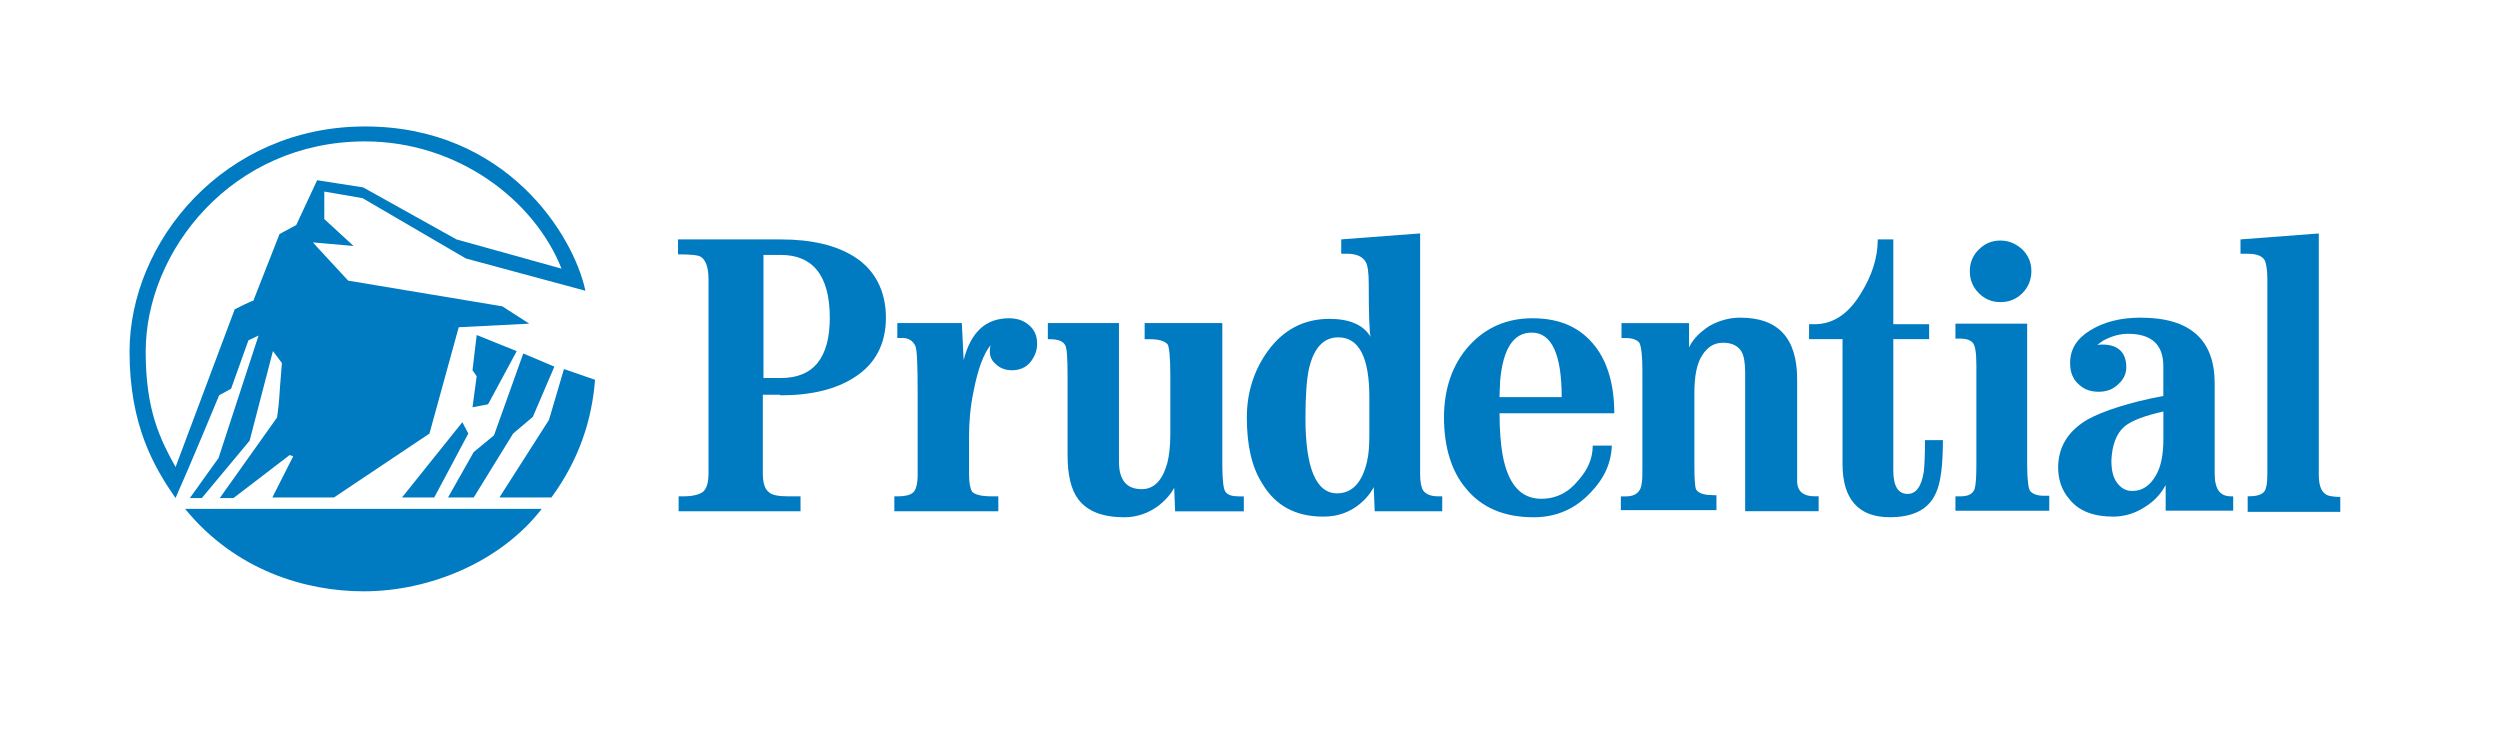
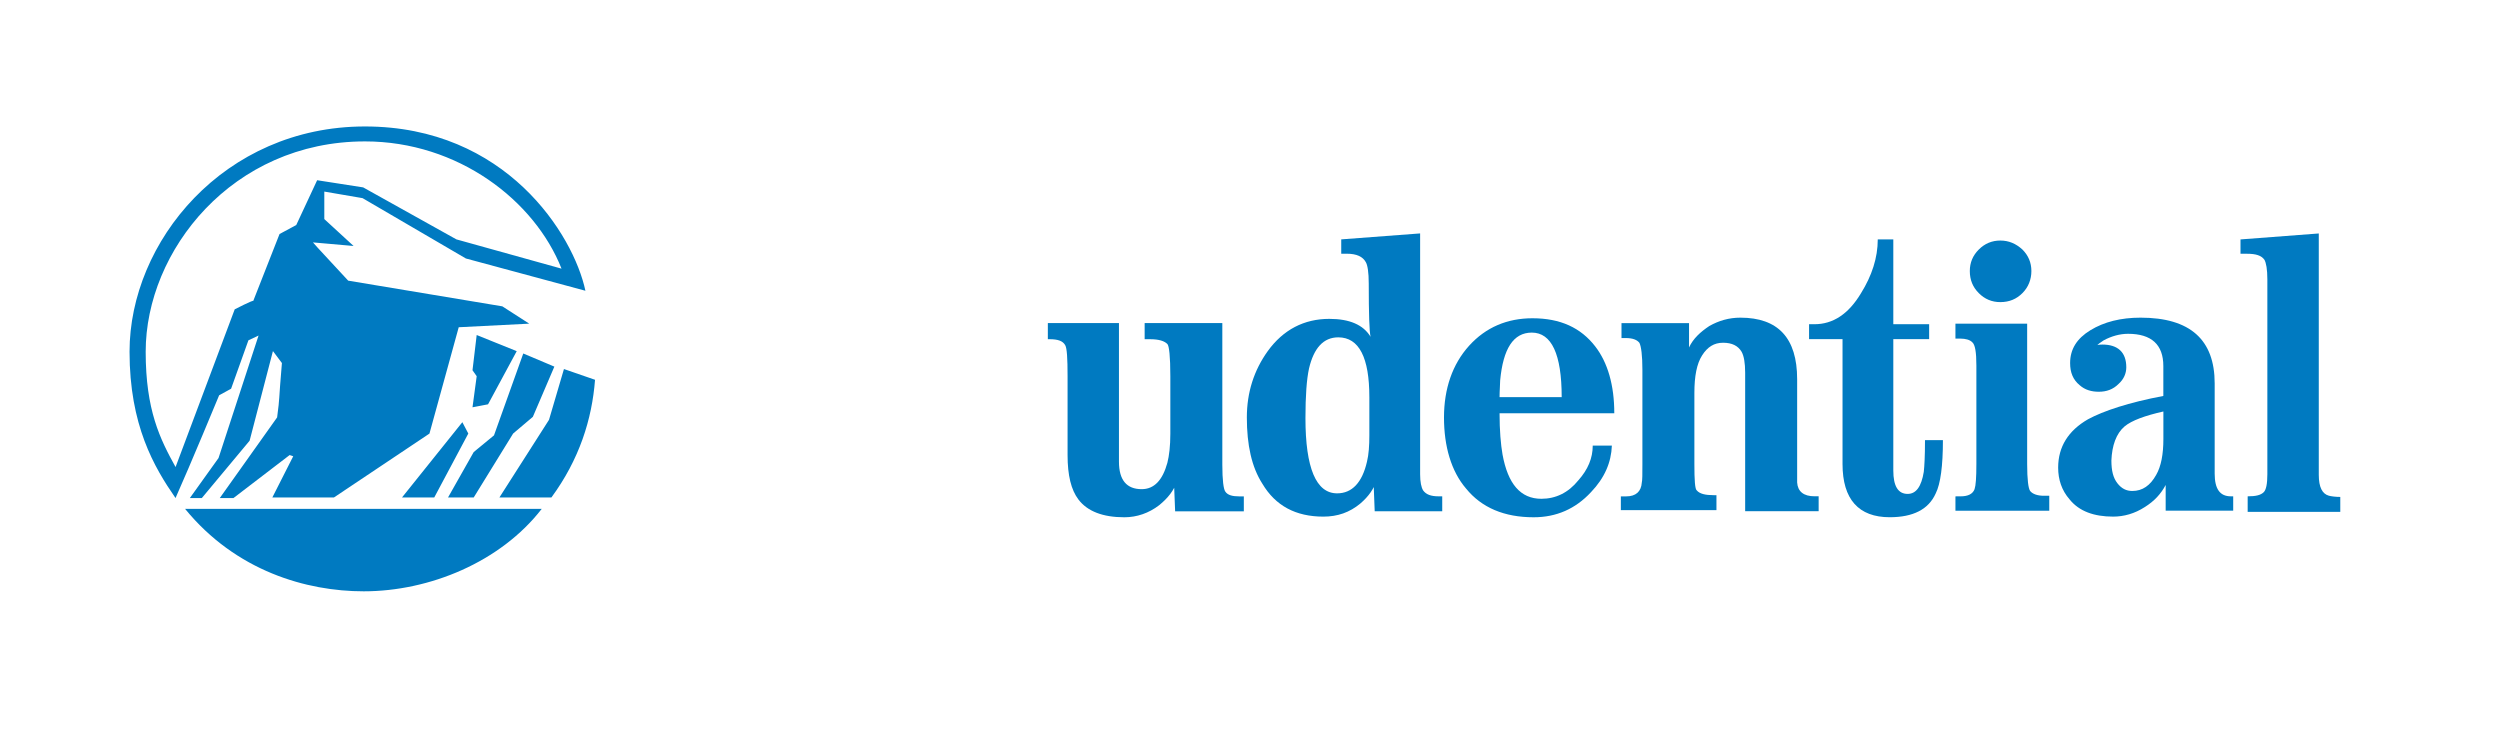
<svg xmlns="http://www.w3.org/2000/svg" id="Layer_1" data-name="Layer 1" viewBox="0 0 579 171.01">
  <defs>
    <style>
      .cls-1 {
        fill: none;
      }

      .cls-2 {
        fill: #007ac1;
      }
    </style>
  </defs>
  <rect class="cls-1" width="579" height="171.01" />
  <g>
    <path class="cls-2" d="m520.55,114.95c1.94,0,3.04-.28,3.74-.97.55-.55.83-1.94.83-4.15v-45.11c0-2.35-.28-3.87-.69-4.57-.69-.97-1.94-1.38-4.01-1.38h-1.52v-3.32l18.13-1.38v55.9c0,2.91.83,4.43,2.35,4.84.55.14,1.52.28,2.63.28v3.46h-21.45v-3.6h0Z" />
    <path class="cls-2" d="m492.05,98.76c1.66-1.38,4.7-2.49,8.99-3.46v6.37c0,3.6-.55,6.37-1.66,8.3-1.38,2.49-3.18,3.74-5.54,3.74-1.38,0-2.49-.55-3.46-1.8s-1.38-2.91-1.38-5.26c.14-3.47,1.11-6.23,3.05-7.89m-7.62-17.16c.42-.97,1.25-1.8,2.77-2.77,1.8-.97,3.74-1.52,5.67-1.52,5.4,0,8.16,2.49,8.16,7.47v6.92c-8.03,1.52-13.84,3.46-17.44,5.4-4.57,2.63-6.92,6.37-6.92,11.21,0,2.77.83,5.26,2.63,7.33,2.21,2.77,5.67,4.01,10.1,4.01,2.49,0,4.98-.69,7.33-2.21,2.21-1.38,3.74-3.04,4.84-5.12v5.95h15.64v-3.32h-.55c-2.49,0-3.74-1.66-3.74-5.26v-20.9c0-10.1-5.67-15.22-17.16-15.22-4.57,0-8.44.97-11.62,2.91s-4.7,4.43-4.7,7.61c0,2.21.69,3.87,2.21,5.12,1.25,1.11,2.77,1.52,4.43,1.52,1.8,0,3.32-.55,4.57-1.8,1.25-1.11,1.8-2.49,1.8-3.87,0-3.46-1.94-5.26-5.54-5.26-1.38,0-2.49.42-3.46,1.38l.98.42c0,.14,0,0,0,0" />
-     <path class="cls-2" d="m180.69,91.56c7.2,0,12.87-1.38,17.16-4.15,4.84-3.04,7.33-7.75,7.33-13.84s-2.49-11.07-7.33-14.11c-4.15-2.63-9.82-4.01-17.02-4.01h-23.8v3.46c2.77,0,4.57.14,5.26.55,1.11.69,1.8,2.35,1.8,5.26v44.83c0,2.21-.42,3.74-1.38,4.43-.83.55-2.21.97-4.43.97h-1.11v3.46h28.23v-3.46h-2.91c-2.21,0-3.87-.28-4.57-1.11-.83-.69-1.25-2.08-1.25-4.29v-18.13h4.01v.14h.01Zm11.49-17.99c0,9.27-3.74,13.98-11.35,13.98h-4.01v-28.51h4.01c7.47,0,11.35,4.85,11.35,14.53" />
-     <path class="cls-2" d="m223.18,83.4c1.66-6.5,5.12-9.69,10.52-9.69,1.94,0,3.46.55,4.7,1.66,1.25,1.11,1.8,2.49,1.8,4.29,0,1.52-.55,2.91-1.52,4.15-1.11,1.38-2.63,1.94-4.29,1.94s-2.91-.55-3.87-1.52c-.97-.83-1.38-1.94-1.25-3.32,0-.14,0-.42.14-.97-1.66,2.08-2.91,5.54-3.87,10.38-.83,3.87-1.11,7.47-1.11,10.79v8.72c0,2.08.28,3.32.69,4.01.55.69,2.08,1.11,4.57,1.11h1.52v3.46h-24.08v-3.46h.83c1.66,0,2.77-.28,3.46-.83s1.11-1.94,1.11-4.15v-18.96c0-6.5-.14-10.1-.55-10.93-.55-1.11-1.52-1.8-2.91-1.8h-1.25v-3.46h14.94l.42,8.58Z" />
    <path class="cls-2" d="m272.58,111.49c-.14.14-.42.28-.55.42l.55-.42c-.69,2.08-2.08,3.87-4.15,5.54-2.35,1.8-5.12,2.77-8.03,2.77-4.98,0-8.58-1.38-10.66-4.15-1.66-2.21-2.49-5.54-2.49-10.24v-18.27c0-4.15-.14-6.5-.55-7.2-.55-.97-1.66-1.38-3.6-1.38h-.42v-3.74h16.47v32.1c0,4.29,1.8,6.37,5.26,6.37,2.91,0,4.84-2.08,5.95-6.09.42-1.66.69-3.87.69-6.78v-13.28c0-4.57-.28-7.06-.69-7.47-.69-.69-1.94-1.11-4.01-1.11h-1.25v-3.74h17.99v32.8c0,3.6.28,5.67.69,6.23.55.83,1.66,1.11,3.18,1.11h1.11v3.46h-15.91l-.28-7.06.28.14.14.14.28-.15Z" />
    <path class="cls-2" d="m307.86,73.85c-5.81,0-10.66,2.49-14.25,7.47-3.18,4.43-4.84,9.55-4.84,15.36,0,6.37,1.11,11.49,3.6,15.36,3.04,5.12,7.75,7.61,14.11,7.61,3.32,0,6.09-.97,8.58-3.04,1.94-1.66,3.18-3.46,3.74-5.4l-.28.28-.42-.28.28,7.2h15.64v-3.46h-.83c-1.8,0-2.91-.42-3.6-1.38-.42-.69-.69-1.94-.69-3.74v-55.77l-18.27,1.38v3.32h1.25c2.35,0,3.74.69,4.43,1.94.42.69.69,2.35.69,4.98,0,7.06.14,11.07.42,12.32-1.67-2.77-4.85-4.15-9.56-4.15m9.28,18.13v8.86c0,2.35-.14,4.43-.55,6.09-1.11,4.84-3.46,7.33-6.92,7.33-4.84,0-7.33-5.81-7.33-17.44,0-5.12.28-8.99.83-11.49,1.11-4.7,3.32-7.2,6.78-7.2,4.83.01,7.19,4.71,7.19,13.85" />
    <path class="cls-2" d="m347.3,95.71h26.57c0-6.5-1.52-11.76-4.43-15.5-3.32-4.29-8.03-6.5-14.53-6.5-5.81,0-10.79,2.08-14.67,6.37-3.87,4.29-5.81,9.96-5.81,16.61s1.66,12.45,5.12,16.47c3.6,4.43,8.86,6.64,15.64,6.64,5.26,0,9.69-1.94,13.28-5.81,3.18-3.32,4.7-6.92,4.84-10.79h-4.43c0,2.91-1.11,5.54-3.32,8.03-2.35,2.91-5.26,4.29-8.58,4.29-4.84,0-7.75-3.46-8.99-10.24-.41-2.37-.69-5.55-.69-9.57m7.47-18.68c4.57,0,6.92,4.98,6.92,14.94h-14.39c0-1.52.14-2.91.14-3.87.69-7.33,3.04-11.07,7.33-11.07" />
    <path class="cls-2" d="m391.17,80.49c.97-2.08,2.63-3.6,4.7-4.98,2.21-1.25,4.57-1.94,7.2-1.94,8.72,0,13.15,4.7,13.15,14.25v23.94c.14,2.08,1.52,3.18,4.01,3.18h.97v3.46h-17.02v-32.1c0-2.21-.28-3.87-.83-4.84-.83-1.38-2.21-2.08-4.29-2.08s-3.6.97-4.84,2.91c-1.25,1.94-1.8,4.84-1.8,8.72v16.47c0,3.74.14,5.81.55,6.09.69.83,2.08,1.11,3.87,1.11h.69v3.46h-22.14v-3.18h1.25c2.21,0,3.46-1.11,3.6-3.18.14-.55.14-1.94.14-4.29v-21.86c0-3.32-.28-5.4-.69-6.23-.55-.69-1.52-1.11-3.18-1.11h-.97v-3.46h15.64v5.66h-.01Z" />
    <path class="cls-2" d="m437.66,119.79c-7.2,0-10.93-4.15-10.93-12.32v-28.92h-7.75v-3.46h1.25c4.29,0,7.89-2.35,10.79-7.2,2.49-4.01,3.87-8.16,3.87-12.45h3.6v19.65h8.3v3.46h-8.3v30.44c0,3.6,1.11,5.4,3.32,5.4,1.94,0,3.18-1.66,3.74-5.12.14-1.25.28-3.6.28-7.33h4.15c0,5.95-.55,10.1-1.66,12.32-1.66,3.73-5.26,5.53-10.66,5.53" />
    <path class="cls-2" d="m84.52,32.75c-30.72,0-50.78,25.32-50.78,48.71,0,13.56,3.32,20.2,6.92,26.71,4.57-12.18,13.7-36.53,13.7-36.53,0,0,4.29-2.21,4.29-1.94l6.09-15.5,3.87-2.08,4.84-10.38,10.66,1.66,21.59,12.04,24.35,6.78c-6.23-15.77-23.94-29.47-45.53-29.47m-.28,104.2c-13.28,0-29.61-4.7-41.38-19.1h82.61c-9.54,12.32-26,19.1-41.23,19.1m16.33-21.73h-7.47l13.98-17.44,1.38,2.63-7.89,14.81Zm7.34-55.35l-23.94-13.98-8.86-1.52v6.37l6.78,6.23-9.41-.83s.28.42,8.16,8.86l35.7,5.95,6.23,4.01-16.33.83-6.78,24.63-22.13,14.8h-14.26l4.84-9.55-.83-.28-13.01,9.96h-3.17l13.28-18.68c.69-5.26.28-2.91,1.11-12.59l-2.08-2.77-5.4,20.76-11.07,13.28h-2.77l6.64-9.27,9.27-28.37-2.35,1.11-4.01,11.21-2.77,1.52s-6.64,16.05-10.1,23.8c-4.98-7.18-10.65-16.87-10.65-33.89,0-25.46,21.86-52.17,54.52-52.17s48.29,25.05,51.06,38.05l-27.67-7.47Zm15.5,36.67l-4.57,3.87-9.13,14.81h-5.95l5.95-10.52,4.7-3.87,6.78-18.96,7.2,3.04-4.98,11.63Zm4.29,18.68h-12.04l11.49-17.99,3.46-11.76,7.2,2.49c-.71,9.14-3.61,18.41-10.11,27.26m-14.67-21.58l-3.6.69.97-7.2-.97-1.38.97-8.16,9.27,3.74-6.64,12.31Z" />
    <path class="cls-2" d="m453.02,114.95h1.11c1.66,0,2.77-.55,3.18-1.66.28-.83.42-2.63.42-5.81v-22.83c0-3.04-.28-4.84-.97-5.4-.55-.55-1.52-.83-2.77-.83h-1.11v-3.46h16.61v32.52c0,3.6.28,5.67.69,6.23.55.69,1.66,1.11,3.18,1.11h1.25v3.46h-21.73v-3.32h.14Zm3.19-52.18c0-1.94.69-3.6,2.08-4.98,1.38-1.38,3.04-2.08,4.98-2.08s3.6.69,5.12,2.08c1.38,1.38,2.08,3.04,2.08,4.98s-.69,3.74-2.08,5.12c-1.38,1.38-3.04,2.08-5.12,2.08-1.94,0-3.6-.69-4.98-2.08-1.39-1.39-2.08-3.05-2.08-5.12" />
  </g>
</svg>